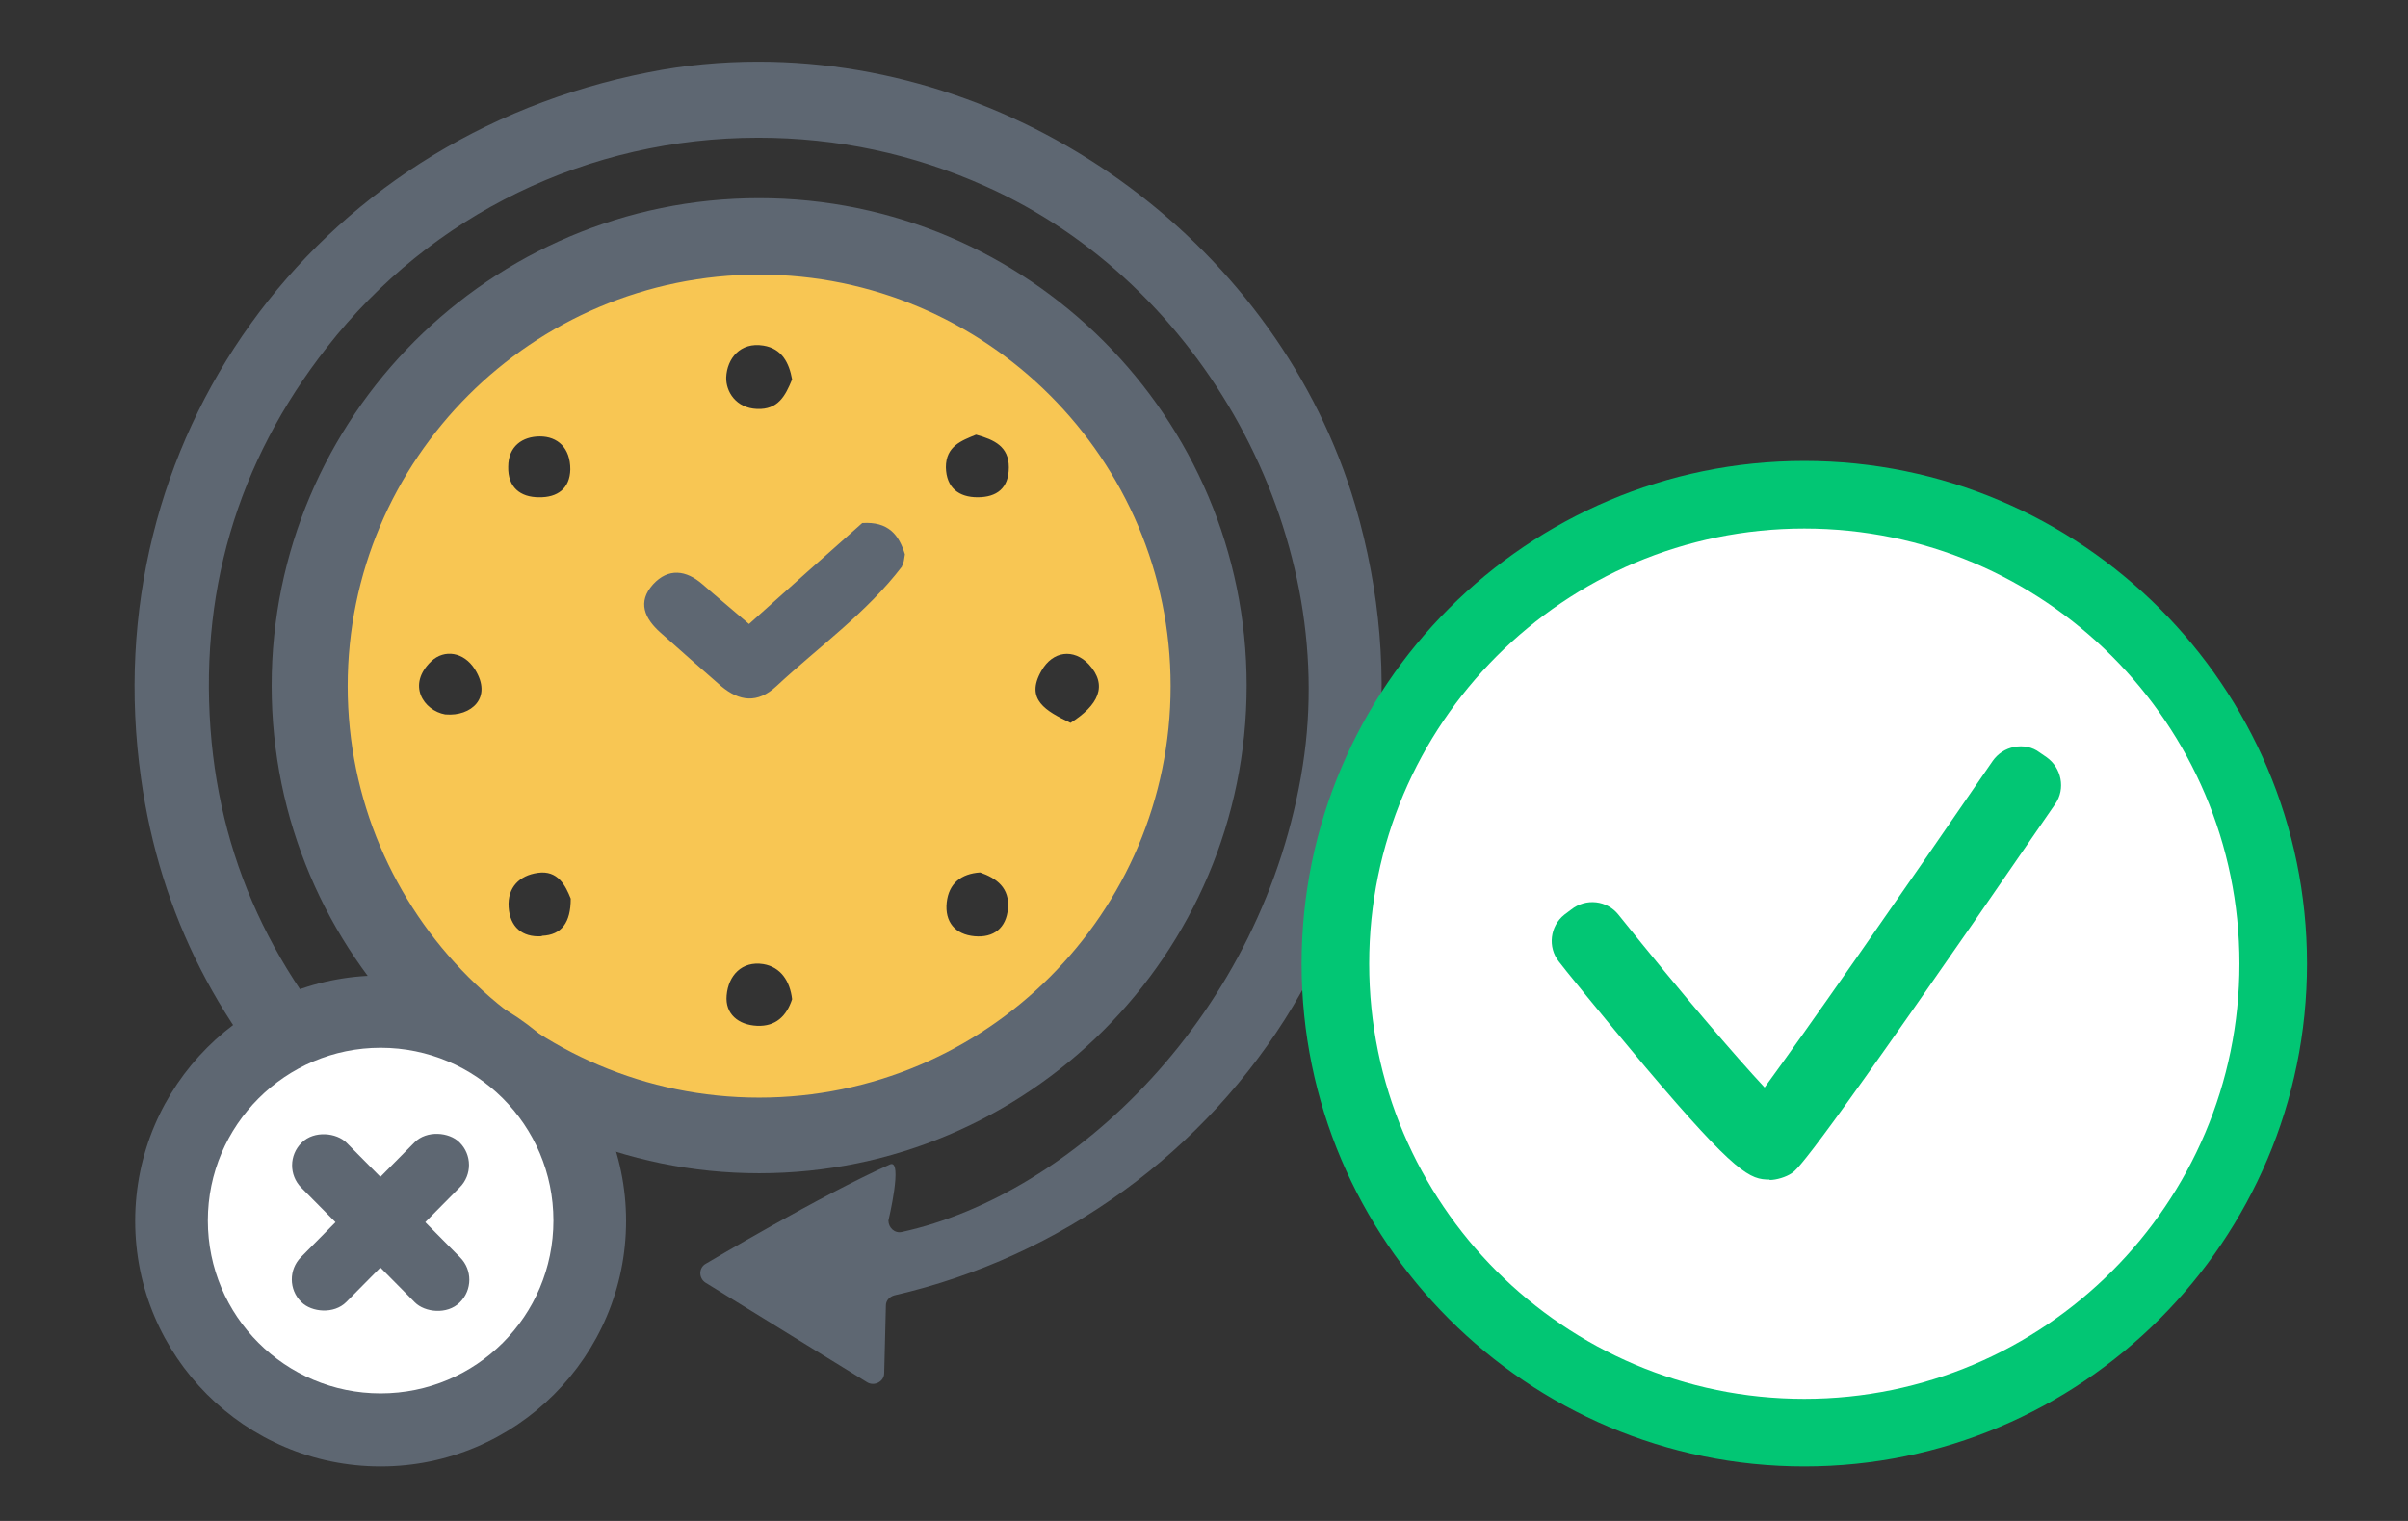
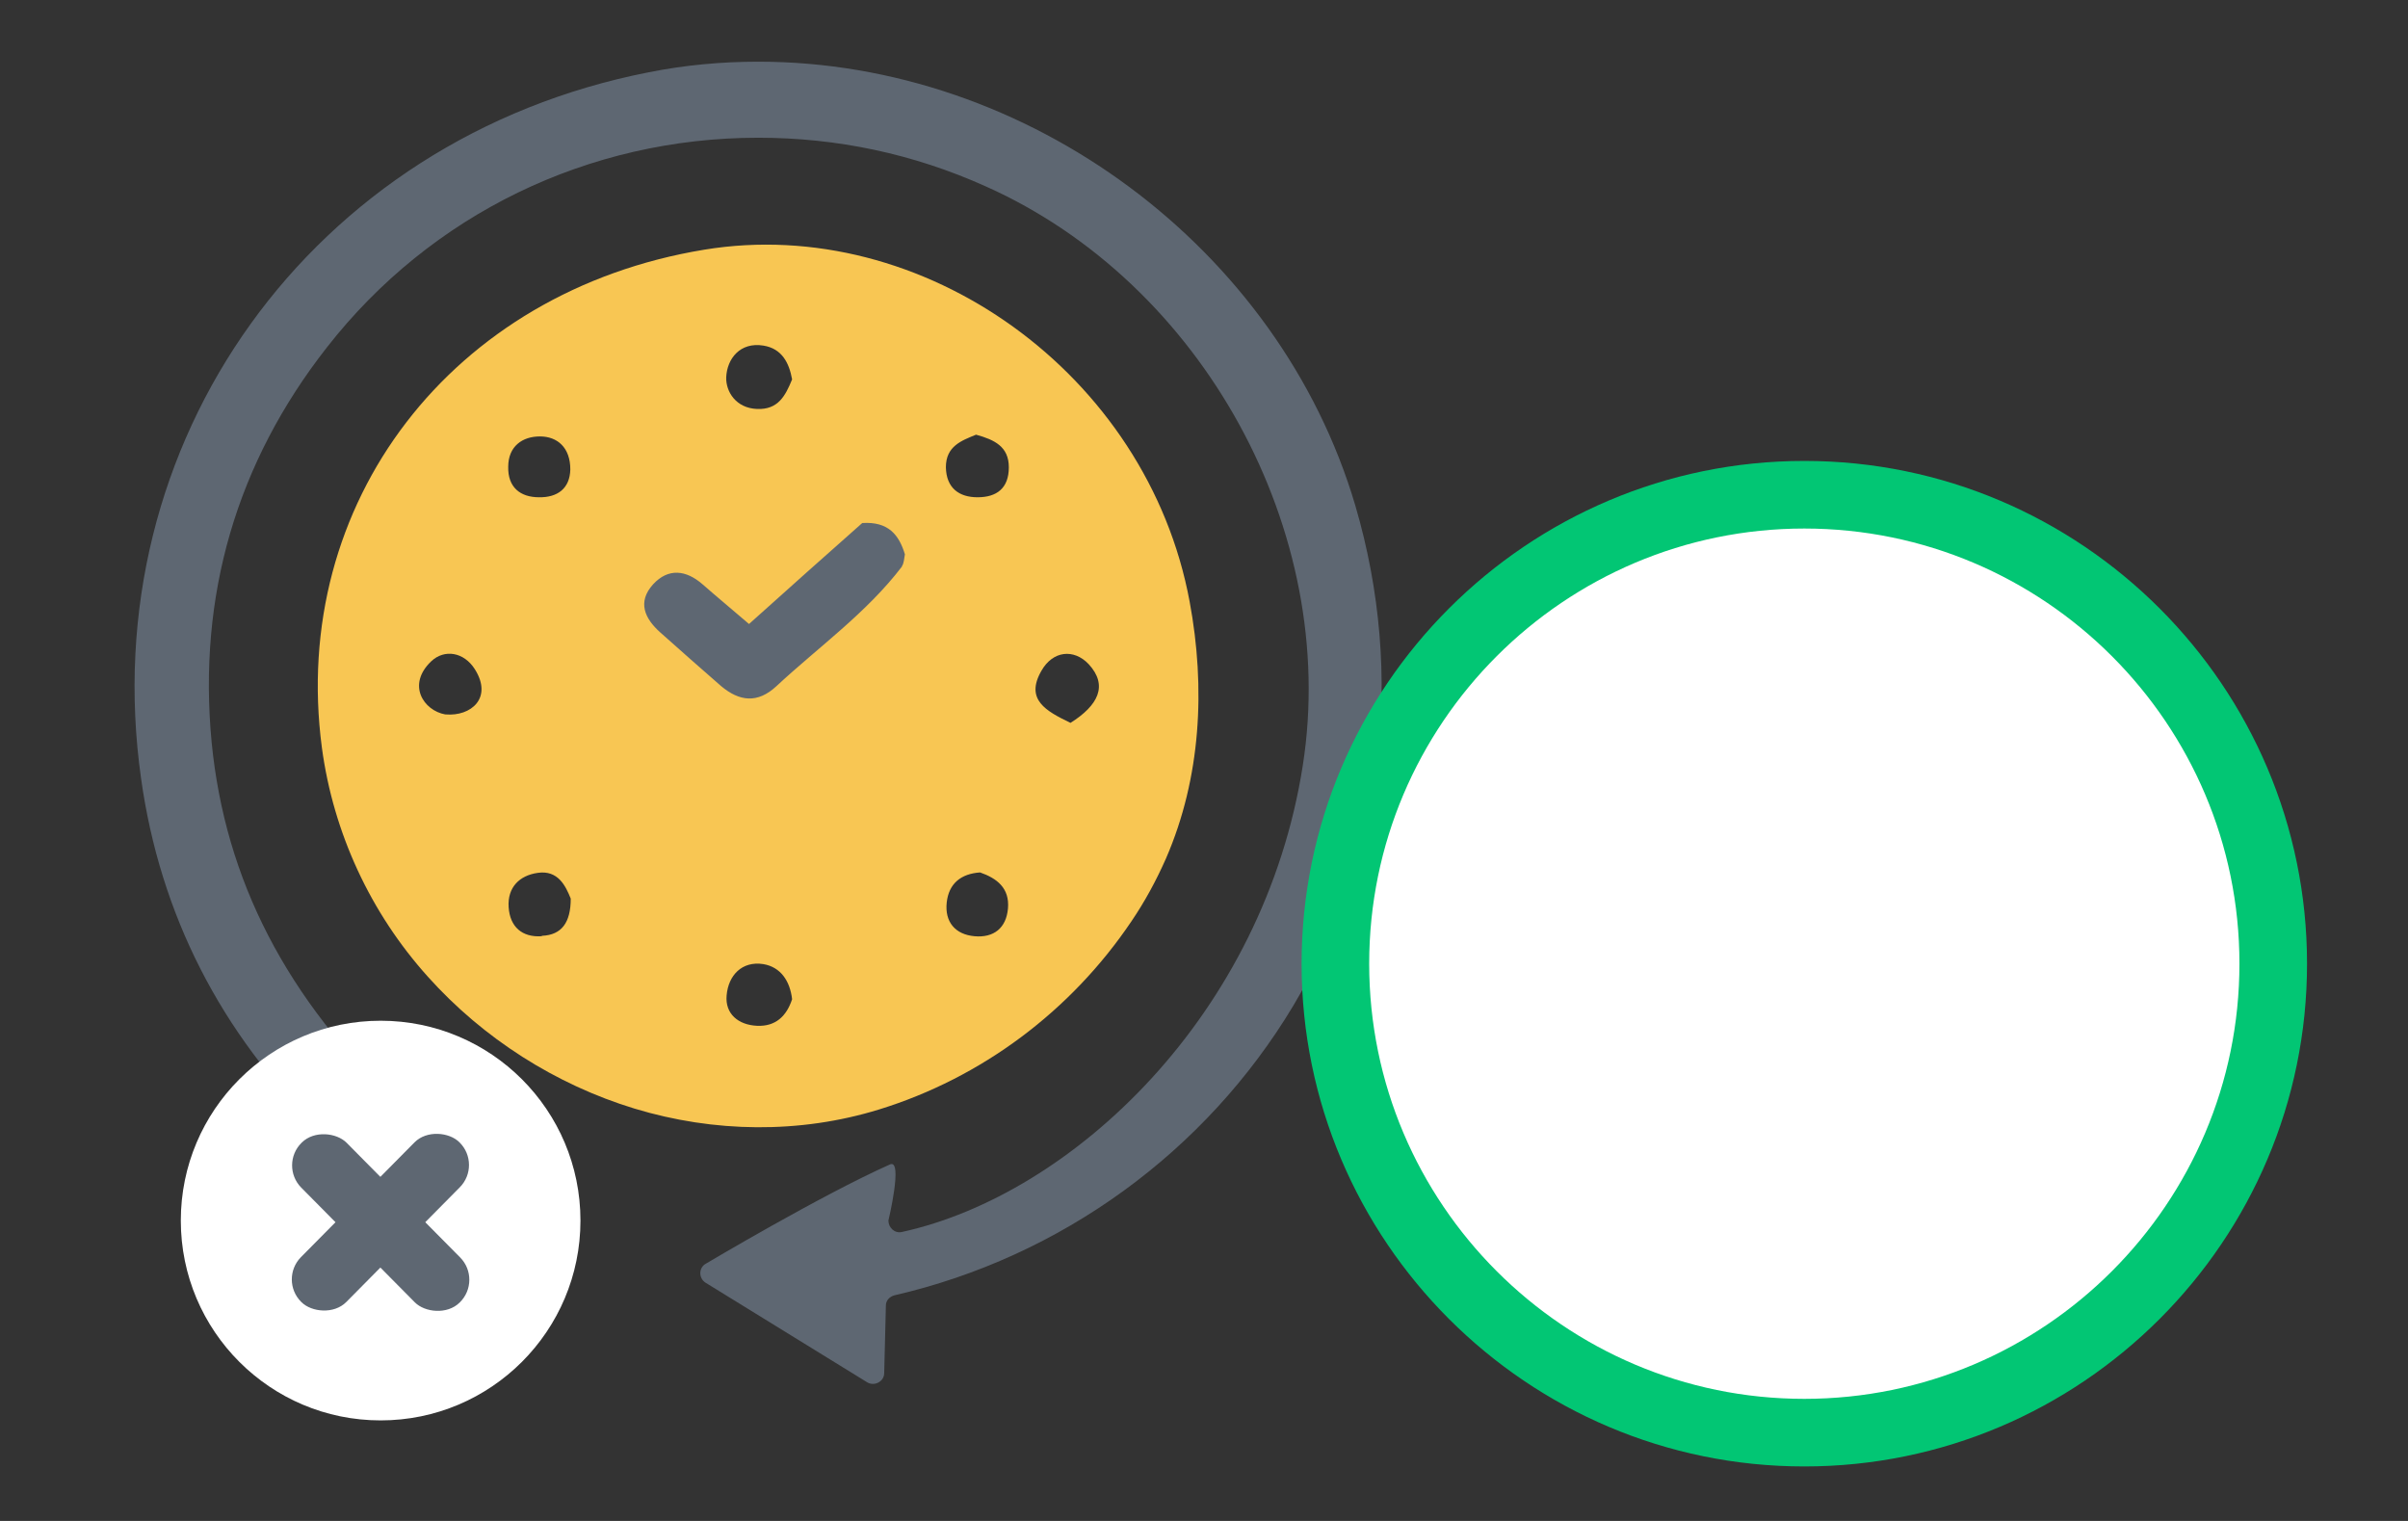
<svg xmlns="http://www.w3.org/2000/svg" width="57" height="36" version="1.1" viewBox="0 0 57 36">
  <rect x="0" y="0" width="57" height="36" fill="#333333" stroke="none" />
  <defs>
    <style>
      .cls-1 {
        fill: #02c674;
      }

      .cls-2 {
        fill: #f8c653;
      }

      .cls-3 {
        fill: #5e6772;
      }

      .cls-4 {
        fill: #fff;
      }
    </style>
  </defs>
  <g>
    <g id="Layer_1">
      <ellipse class="cls-3" cx="18.33" cy="14.46" rx="4.36" ry="3.06" />
      <path class="cls-2" d="M28.16,14.24c-1-5.4-6.32-9.18-11.49-8.33-5.97.98-9.82,5.99-9.05,11.79.27,2.01,1.15,3.91,2.51,5.42,1.31,1.46,3.02,2.55,4.89,3.12,1.88.57,3.91.6,5.79.02,2.43-.75,4.54-2.33,5.97-4.45.32-.47.59-.97.82-1.49.83-1.91.94-4.04.56-6.08ZM18.07,8.18c.44.07.61.41.68.8-.16.39-.33.72-.83.7-.5-.02-.74-.41-.73-.75.02-.44.33-.84.88-.75ZM10.54,16.91c-.51-.09-.92-.7-.33-1.26.31-.29.77-.22,1.03.19.43.68-.09,1.12-.69,1.07ZM12.82,22.16c-.46.03-.75-.22-.78-.69-.03-.47.26-.75.69-.81.48-.07.66.31.78.61,0,.56-.21.86-.68.88ZM12.76,11.77c-.45,0-.74-.24-.73-.72,0-.49.34-.72.75-.72.42,0,.72.27.72.78-.01.45-.3.67-.75.66ZM17.92,24.28c-.44-.02-.76-.28-.72-.72.04-.47.36-.82.87-.74.41.07.63.4.68.83-.13.4-.39.65-.83.63ZM21.35,13.41c-.84,1.1-1.97,1.9-2.97,2.83-.45.42-.88.36-1.31,0-.48-.42-.96-.84-1.44-1.27-.37-.33-.55-.72-.17-1.14.36-.39.78-.34,1.17,0,.33.29.67.57,1.1.94.96-.86,1.84-1.65,2.68-2.39.62-.04.87.28,1.01.74-.02.1-.02.21-.07.28ZM23.11,10.29c.43.12.77.28.77.77,0,.5-.29.71-.74.71-.44,0-.74-.22-.75-.71,0-.5.37-.63.71-.77ZM22.41,21.36c.05-.45.34-.68.79-.71.4.14.7.37.66.85-.04.47-.34.7-.79.66-.46-.04-.71-.34-.66-.8ZM25.34,17.11c-.58-.28-1.08-.55-.69-1.23.27-.48.77-.53,1.12-.16.47.51.22.98-.43,1.39Z" />
      <path class="cls-3" d="M30.61,23.81c-2.07,3.45-5.49,5.94-9.44,6.85-.11.03-.2.12-.2.24l-.04,1.6c0,.2-.23.32-.4.22l-3.83-2.36c-.17-.11-.16-.36.01-.45,0,0,2.74-1.63,4.36-2.35.31-.13-.04,1.33-.04,1.33,0,.17.15.31.32.27,4.03-.88,8.57-5.14,9.49-11.05.86-5.52-2.37-11.41-7.51-13.7-1.71-.77-3.52-1.15-5.38-1.15-4.02,0-7.75,1.81-10.21,4.96-2.14,2.73-3.06,5.88-2.73,9.35.32,3.26,1.77,6.07,4.45,8.6l.05.04-.03.07c-.29.68-.59.99-.97.99-.27,0-.56-.16-.92-.51-2.37-2.31-3.8-5.12-4.25-8.33C2.21,10.46,7.38,3.27,15.36,1.71c.85-.17,1.72-.25,2.59-.25,6.38,0,12.33,4.41,14.13,10.5,1.19,4.05.67,8.26-1.47,11.85Z" />
      <g>
        <path class="cls-4" d="M42.71,33.91c-6.12,0-11.1-4.98-11.1-11.1s4.98-11.1,11.1-11.1,11.1,4.98,11.1,11.1-4.98,11.1-11.1,11.1Z" />
-         <circle class="cls-4" cx="42.71" cy="22.81" r="11" />
        <path class="cls-1" d="M42.71,34.71c-6.56,0-11.9-5.34-11.9-11.9s5.34-11.9,11.9-11.9,11.9,5.34,11.9,11.9-5.34,11.9-11.9,11.9ZM42.71,12.51c-5.68,0-10.3,4.62-10.3,10.3s4.62,10.3,10.3,10.3,10.3-4.62,10.3-10.3-4.62-10.3-10.3-10.3Z" />
-         <path class="cls-1" d="M41.89,27.92c-.46,0-.78-.11-2.93-2.65-1-1.19-2.03-2.46-2.06-2.51-.27-.34-.21-.84.13-1.11l.16-.12c.35-.28.85-.22,1.12.12,1.5,1.87,2.77,3.35,3.46,4.09.93-1.27,3.04-4.29,5.4-7.73.12-.17.3-.29.51-.33.21-.04.43,0,.6.13l.16.11c.36.25.46.75.21,1.11-5.79,8.43-6.09,8.64-6.24,8.74-.13.09-.36.16-.52.16Z" />
      </g>
-       <path class="cls-3" d="M17.97,27.77c-6.36,0-11.54-5.18-11.54-11.54s5.18-11.54,11.54-11.54,11.54,5.18,11.54,11.54-5.18,11.54-11.54,11.54ZM17.97,6.5c-5.37,0-9.74,4.37-9.74,9.74s4.37,9.74,9.74,9.74,9.74-4.37,9.74-9.74-4.37-9.74-9.74-9.74Z" />
      <g>
        <g>
          <circle class="cls-4" cx="9.01" cy="28.89" r="4.73" />
-           <path class="cls-3" d="M9.01,34.71c-3.21,0-5.81-2.61-5.81-5.81s2.61-5.81,5.81-5.81,5.81,2.61,5.81,5.81-2.61,5.81-5.81,5.81ZM9.01,24.8c-2.25,0-4.09,1.83-4.09,4.09s1.83,4.09,4.09,4.09,4.09-1.83,4.09-4.09-1.83-4.09-4.09-4.09Z" />
        </g>
        <g>
          <rect class="cls-3" x="8.25" y="26.28" width="1.51" height="5.32" rx=".75" ry=".75" transform="translate(-17.75 14.71) rotate(-44.72)" />
          <rect class="cls-3" x="6.35" y="28.18" width="5.32" height="1.51" rx=".75" ry=".75" transform="translate(-17.9 14.98) rotate(-45.3)" />
        </g>
      </g>
    </g>
  </g>
</svg>